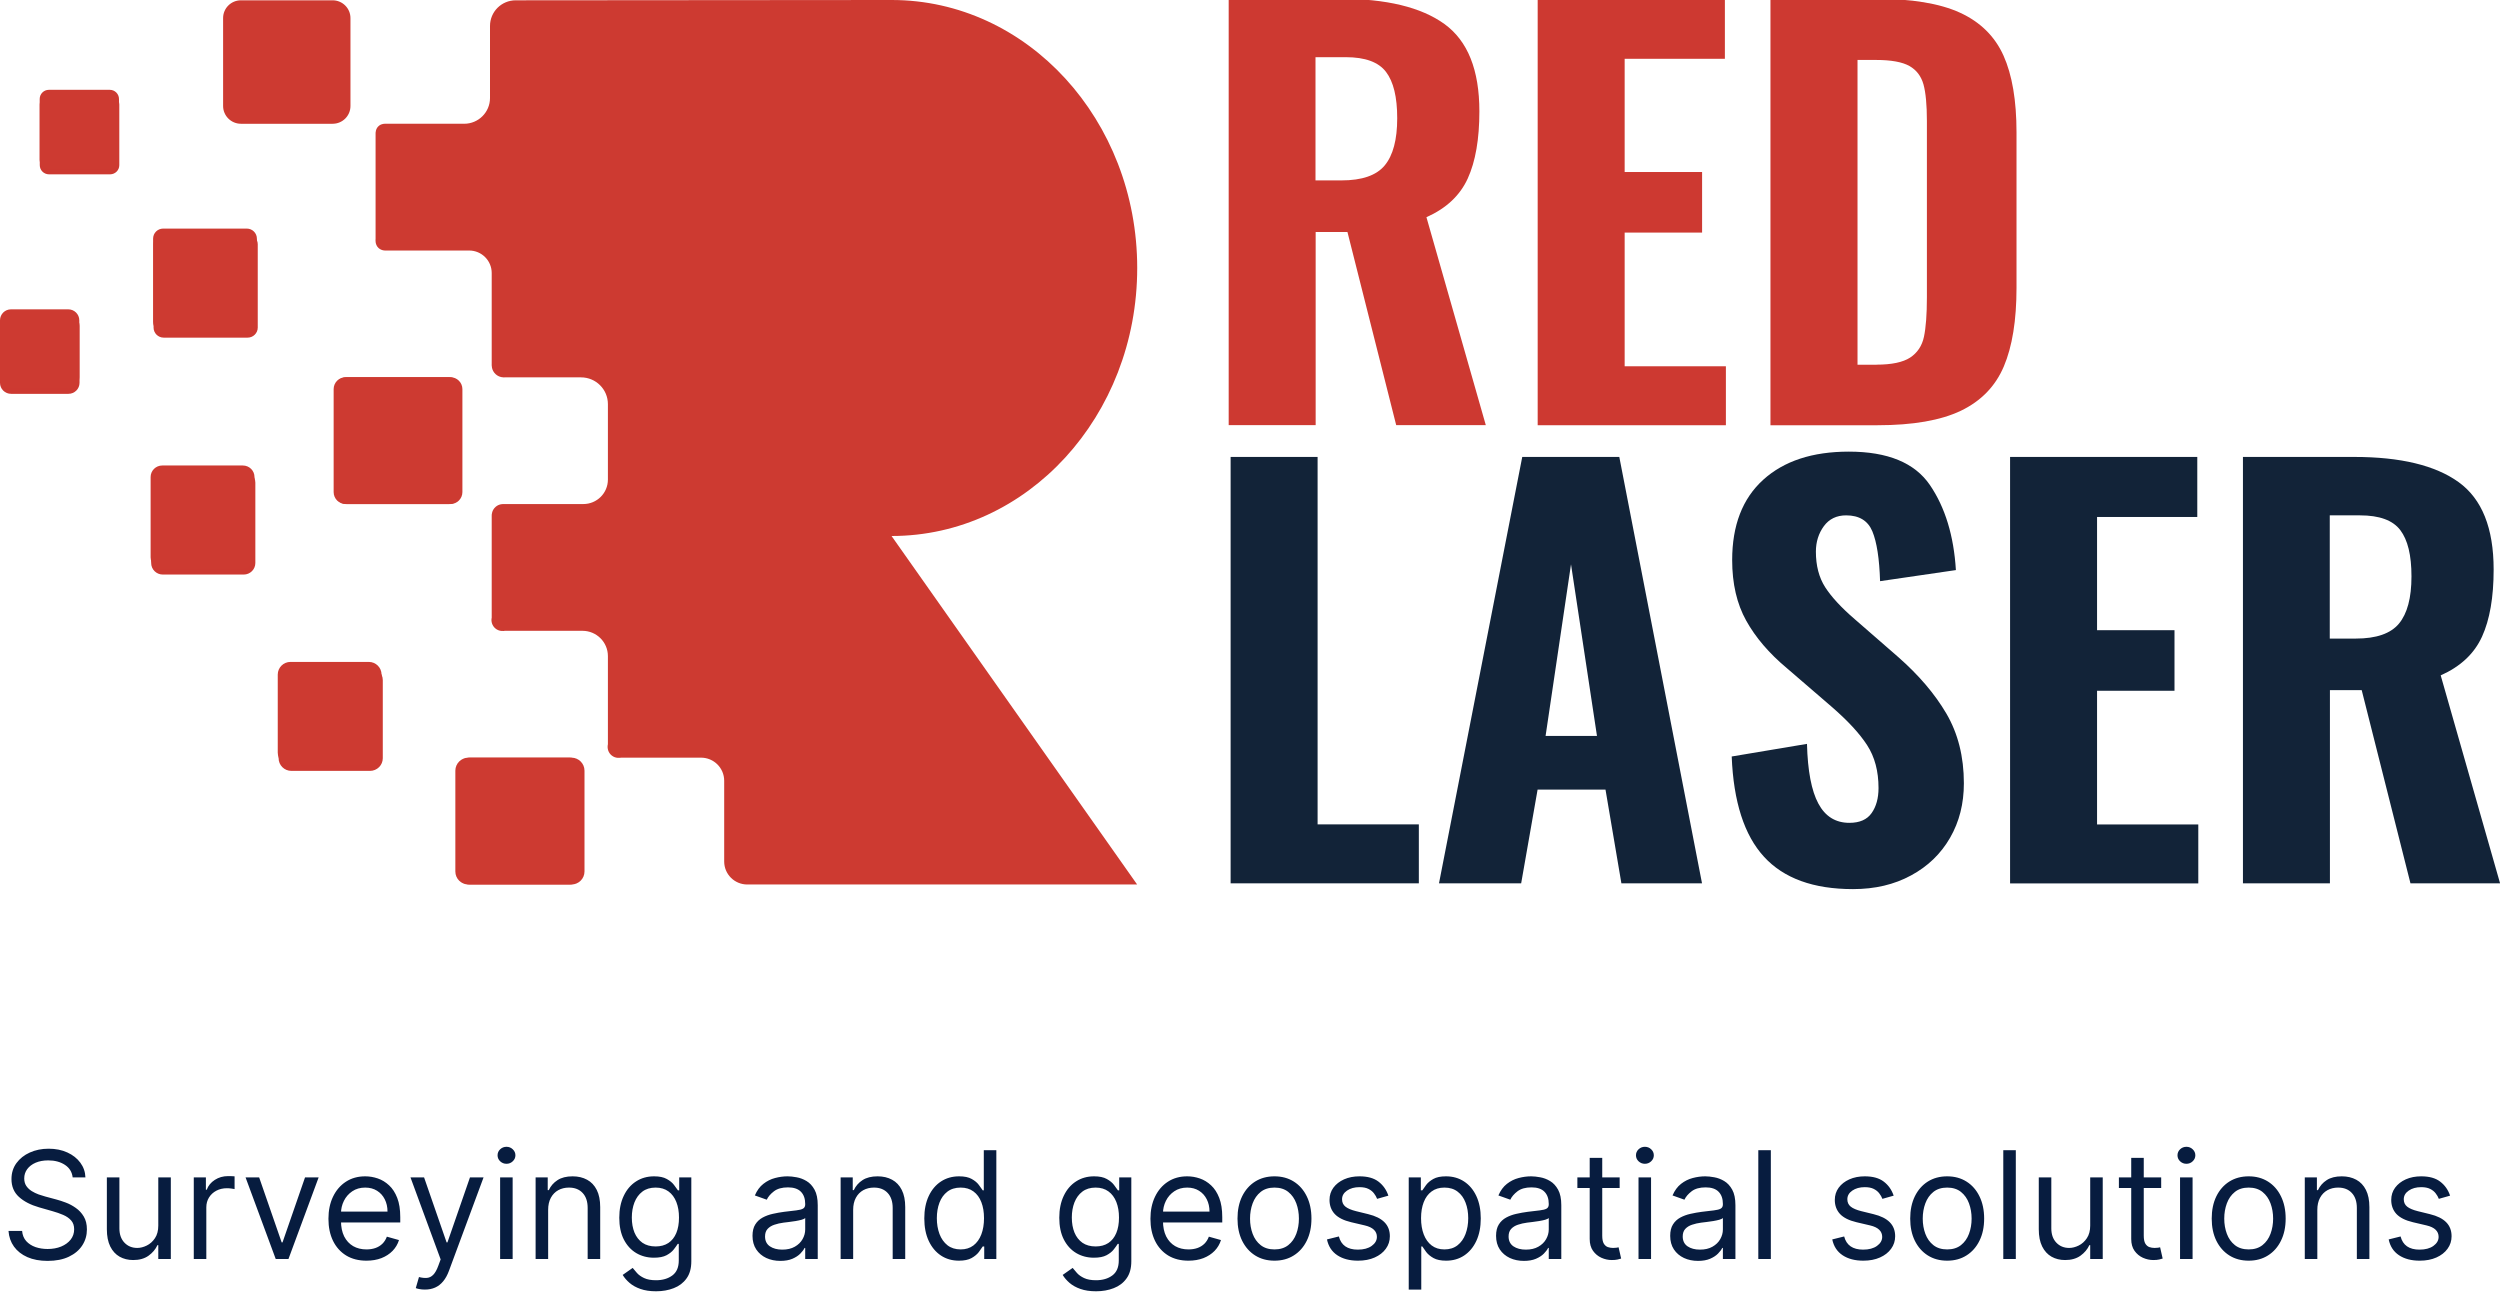
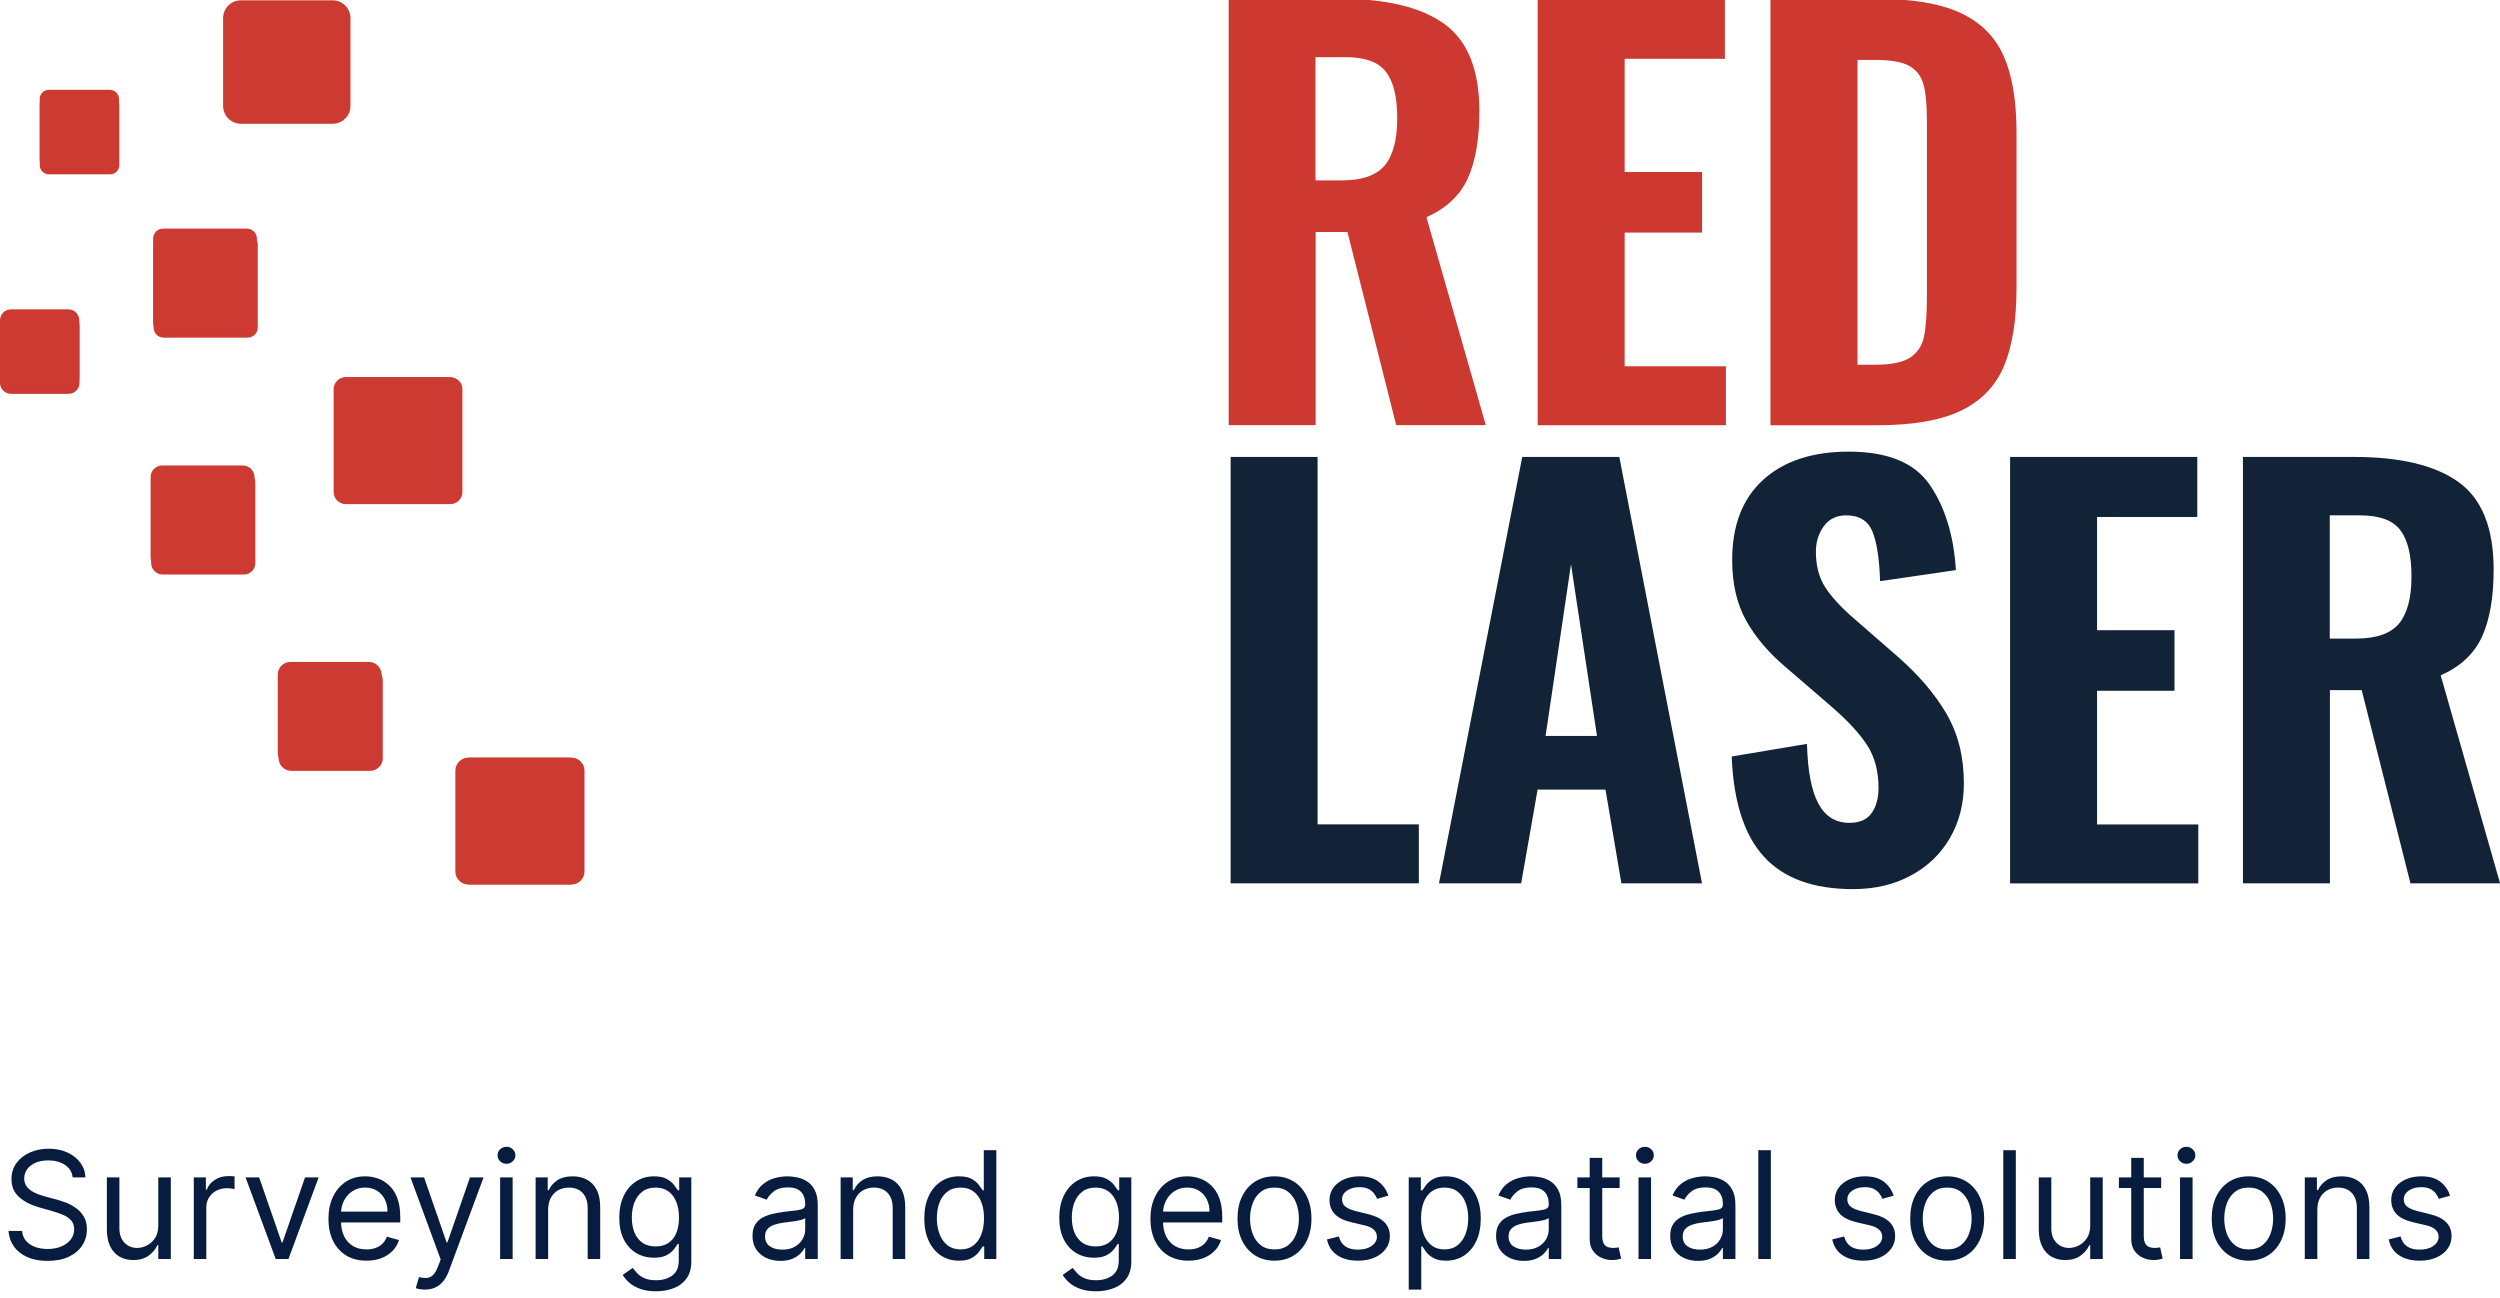
<svg xmlns="http://www.w3.org/2000/svg" width="258" height="134" viewBox="0 0 258 134" fill="none">
  <g clip-path="url(#clip0_3772_4742)">
    <path d="M58.968 78.19H48.488C47.741 78.19 47.136 78.791 47.136 79.533V89.938C47.136 90.679 47.741 91.28 48.488 91.28H58.968C59.715 91.28 60.32 90.679 60.32 89.938V79.533C60.32 78.791 59.715 78.19 58.968 78.19Z" fill="#CD3931" />
    <path d="M11.36 9.842H5.056C4.53 9.842 4.104 10.265 4.104 10.787V17.046C4.104 17.568 4.53 17.991 5.056 17.991H11.36C11.886 17.991 12.312 17.568 12.312 17.046V10.787C12.312 10.265 11.886 9.842 11.36 9.842Z" fill="#CD3931" />
    <path d="M7.064 32.494H1.144C0.512 32.494 0 33.003 0 33.63V39.508C0 40.135 0.512 40.644 1.144 40.644H7.064C7.696 40.644 8.208 40.135 8.208 39.508V33.63C8.208 33.003 7.696 32.494 7.064 32.494Z" fill="#CD3931" />
    <path d="M25.552 24.17H16.896C16.317 24.17 15.848 24.636 15.848 25.21V33.805C15.848 34.379 16.317 34.845 16.896 34.845H25.552C26.131 34.845 26.6 34.379 26.6 33.805V25.21C26.6 24.636 26.131 24.17 25.552 24.17Z" fill="#CD3931" />
    <path d="M46.48 38.928H35.776C35.091 38.928 34.536 39.479 34.536 40.159V50.786C34.536 51.467 35.091 52.018 35.776 52.018H46.48C47.165 52.018 47.72 51.467 47.72 50.786V40.159C47.72 39.479 47.165 38.928 46.48 38.928Z" fill="#CD3931" />
    <path d="M38.184 68.881H30.072C29.343 68.881 28.752 69.468 28.752 70.191V78.246C28.752 78.969 29.343 79.556 30.072 79.556H38.184C38.913 79.556 39.504 78.969 39.504 78.246V70.191C39.504 69.468 38.913 68.881 38.184 68.881Z" fill="#CD3931" />
    <path d="M25.152 48.619H16.8C16.137 48.619 15.6 49.153 15.6 49.811V58.103C15.6 58.761 16.137 59.294 16.8 59.294H25.152C25.815 59.294 26.352 58.761 26.352 58.103V49.811C26.352 49.153 25.815 48.619 25.152 48.619Z" fill="#CD3931" />
    <path d="M126.792 -0.128H138.28C143.056 -0.128 146.656 0.738 149.064 2.477C151.472 4.217 152.672 7.219 152.672 11.493C152.672 14.352 152.272 16.663 151.472 18.419C150.672 20.174 149.248 21.509 147.208 22.414L153.336 43.876H144.088L139.056 23.939H135.776V43.876H126.8V-0.128H126.792ZM138.448 18.617C140.56 18.617 142.048 18.101 142.904 17.069C143.76 16.036 144.192 14.415 144.192 12.207C144.192 9.999 143.808 8.442 143.04 7.426C142.272 6.409 140.888 5.901 138.88 5.901H135.76V18.617H138.44H138.448Z" fill="#CD3931" />
    <path d="M158.688 -0.128H178.008V6.068H167.664V17.752H175.656V24.003H167.664V37.8H178.112V43.884H158.688V-0.128Z" fill="#CD3931" />
    <path d="M182.712 -0.128H193.544C197.264 -0.128 200.176 0.349 202.272 1.31C204.368 2.271 205.864 3.748 206.76 5.734C207.656 7.728 208.104 10.373 208.104 13.669V29.698C208.104 33.066 207.664 35.774 206.792 37.823C205.92 39.873 204.44 41.39 202.36 42.391C200.28 43.383 197.416 43.884 193.768 43.884H182.712V-0.128ZM193.656 37.633C195.224 37.633 196.384 37.386 197.128 36.902C197.872 36.41 198.352 35.695 198.552 34.757C198.752 33.812 198.856 32.454 198.856 30.683V12.485C198.856 10.817 198.736 9.562 198.504 8.713C198.264 7.863 197.784 7.227 197.056 6.814C196.328 6.401 195.176 6.187 193.608 6.187H191.696V37.641H193.664L193.656 37.633Z" fill="#CD3931" />
    <path d="M127 47.156H135.976V85.076H146.424V91.16H127V47.156Z" fill="#122338" />
    <path d="M157.096 47.156H167.112L175.648 91.16H167.328L165.688 81.486H158.68L156.984 91.16H148.504L157.096 47.156ZM164.808 75.949L162.128 58.237L159.504 75.949H164.808Z" fill="#122338" />
    <path d="M182.048 88.42C180.008 86.196 178.896 82.741 178.712 78.07L186.48 76.768C186.552 79.556 186.944 81.613 187.656 82.931C188.368 84.258 189.432 84.917 190.856 84.917C191.912 84.917 192.68 84.584 193.152 83.908C193.624 83.241 193.864 82.375 193.864 81.327C193.864 79.587 193.472 78.11 192.688 76.903C191.904 75.687 190.672 74.361 188.992 72.907L184.392 68.944C182.568 67.419 181.176 65.79 180.208 64.051C179.24 62.312 178.76 60.23 178.76 57.8C178.76 54.218 179.824 51.454 181.96 49.516C184.096 47.577 187.04 46.608 190.8 46.608C194.816 46.608 197.6 47.76 199.168 50.056C200.736 52.359 201.632 55.282 201.848 58.833L194.024 59.976C193.952 57.657 193.688 55.949 193.232 54.845C192.776 53.741 191.872 53.185 190.52 53.185C189.536 53.185 188.768 53.558 188.224 54.297C187.68 55.044 187.4 55.917 187.4 56.934C187.4 58.38 187.72 59.603 188.36 60.604C189 61.597 190.008 62.693 191.4 63.892L195.888 67.8C198 69.651 199.664 71.597 200.864 73.638C202.064 75.687 202.672 78.086 202.672 80.834C202.672 82.939 202.2 84.806 201.248 86.458C200.296 88.11 198.96 89.405 197.224 90.342C195.488 91.287 193.496 91.756 191.232 91.756C187.144 91.756 184.08 90.644 182.04 88.412L182.048 88.42Z" fill="#122338" />
    <path d="M207.44 47.156H226.76V53.352H216.416V65.036H224.408V71.287H216.416V85.084H226.864V91.168H207.44V47.164V47.156Z" fill="#122338" />
    <path d="M231.464 47.156H242.952C247.728 47.156 251.328 48.022 253.736 49.761C256.144 51.501 257.344 54.503 257.344 58.777C257.344 61.636 256.944 63.948 256.144 65.703C255.344 67.458 253.92 68.793 251.88 69.698L258.008 91.16H248.76L243.728 71.223H240.448V91.16H231.472V47.156H231.464ZM243.12 65.901C245.232 65.901 246.72 65.385 247.576 64.353C248.432 63.32 248.864 61.7 248.864 59.492C248.864 57.283 248.48 55.727 247.712 54.71C246.944 53.693 245.56 53.185 243.552 53.185H240.432V65.901H243.112H243.12Z" fill="#122338" />
    <path d="M58.784 78.19H48.344C47.6 78.19 46.992 78.794 46.992 79.533V89.938C46.992 90.677 47.592 91.28 48.344 91.28H58.784C59.528 91.28 60.136 90.677 60.136 89.938V79.533C60.136 78.794 59.536 78.19 58.784 78.19Z" fill="#CD3A31" />
    <path d="M34.328 0.032H24.864C23.848 0.032 23.024 0.85 23.024 1.867V10.938C23.024 11.947 23.848 12.773 24.864 12.773H34.328C35.344 12.773 36.168 11.954 36.168 10.938V1.867C36.168 0.858 35.344 0.032 34.328 0.032Z" fill="#CD3A31" />
    <path d="M11.336 9.27H5.04C4.52 9.27 4.096 9.691 4.096 10.215V16.482C4.096 16.998 4.52 17.427 5.04 17.427H11.336C11.856 17.427 12.28 17.006 12.28 16.482V10.215C12.28 9.698 11.856 9.27 11.336 9.27Z" fill="#CD3A31" />
-     <path d="M7.048 31.923H1.136C0.504 31.923 0 32.431 0 33.059V38.944C0 39.572 0.512 40.08 1.136 40.08H7.048C7.68 40.08 8.184 39.572 8.184 38.944V33.059C8.184 32.431 7.672 31.923 7.048 31.923Z" fill="#CD3A31" />
+     <path d="M7.048 31.923H1.136C0.504 31.923 0 32.431 0 33.059V38.944C0 39.572 0.512 40.08 1.136 40.08C7.68 40.08 8.184 39.572 8.184 38.944V33.059C8.184 32.431 7.672 31.923 7.048 31.923Z" fill="#CD3A31" />
    <path d="M25.472 23.59H16.84C16.264 23.59 15.8 24.05 15.8 24.63V33.225C15.8 33.797 16.264 34.265 16.84 34.265H25.472C26.048 34.265 26.512 33.804 26.512 33.225V24.63C26.512 24.058 26.048 23.59 25.472 23.59Z" fill="#CD3A31" />
    <path d="M46.336 38.928H35.664C34.984 38.928 34.432 39.476 34.432 40.159V50.786C34.432 51.462 34.984 52.018 35.664 52.018H46.336C47.016 52.018 47.568 51.47 47.568 50.786V40.159C47.568 39.484 47.016 38.928 46.336 38.928Z" fill="#CD3A31" />
    <path d="M38.064 68.31H29.976C29.248 68.31 28.664 68.897 28.664 69.62V77.674C28.664 78.397 29.248 78.985 29.976 78.985H38.064C38.792 78.985 39.376 78.397 39.376 77.674V69.62C39.376 68.897 38.792 68.31 38.064 68.31Z" fill="#CD3A31" />
    <path d="M25.064 48.039H16.744C16.08 48.039 15.544 48.571 15.544 49.23V57.515C15.544 58.174 16.08 58.706 16.744 58.706H25.064C25.728 58.706 26.264 58.174 26.264 57.515V49.23C26.264 48.571 25.728 48.039 25.064 48.039Z" fill="#CD3A31" />
-     <path d="M92.016 55.315C106.016 55.315 117.36 42.931 117.36 27.657C117.36 12.383 106.016 0 92.016 0L53.224 0.032C51.752 0.032 50.568 1.215 50.568 2.685V10.119C50.568 11.581 49.376 12.772 47.904 12.772H39.8C39.72 12.772 39.408 12.748 39.12 12.971C38.744 13.265 38.76 13.725 38.76 13.781V24.671C38.76 24.671 38.672 25.243 39.072 25.6C39.384 25.878 39.776 25.862 39.84 25.854H48.416C49.704 25.854 50.744 26.895 50.744 28.174V37.554C50.744 37.626 50.688 38.197 51.152 38.618C51.536 38.968 52 38.952 52.088 38.944H59.96C61.496 38.944 62.736 40.183 62.736 41.708V49.492C62.736 50.89 61.6 52.018 60.2 52.018H52.048C51.968 52.018 51.528 51.978 51.152 52.304C50.752 52.654 50.744 53.122 50.744 53.194V63.742C50.656 64.155 50.8 64.576 51.112 64.846C51.52 65.203 52.032 65.116 52.096 65.1H60.112C61.56 65.1 62.736 66.268 62.736 67.713V76.8C62.64 77.229 62.776 77.674 63.112 77.952C63.52 78.301 64.032 78.206 64.096 78.19H72.344C73.664 78.19 74.736 79.254 74.736 80.573V88.905C74.736 90.216 75.8 91.28 77.12 91.28H117.352L92.008 55.315H92.016Z" fill="#CD3A31" />
  </g>
  <path d="M7.499 121.506C7.434 120.951 7.167 120.52 6.699 120.213C6.231 119.906 5.657 119.752 4.978 119.752C4.481 119.752 4.046 119.833 3.673 119.993C3.304 120.154 3.015 120.375 2.807 120.657C2.602 120.938 2.5 121.258 2.5 121.616C2.5 121.916 2.571 122.173 2.714 122.389C2.86 122.601 3.046 122.778 3.273 122.921C3.499 123.06 3.737 123.175 3.985 123.266C4.234 123.354 4.462 123.425 4.671 123.48L5.811 123.787C6.103 123.864 6.429 123.97 6.787 124.105C7.149 124.24 7.494 124.425 7.823 124.659C8.155 124.889 8.429 125.185 8.645 125.547C8.861 125.908 8.969 126.352 8.969 126.879C8.969 127.485 8.81 128.034 8.492 128.523C8.177 129.013 7.717 129.402 7.11 129.691C6.507 129.98 5.774 130.124 4.912 130.124C4.108 130.124 3.412 129.994 2.823 129.735C2.238 129.475 1.778 129.114 1.442 128.649C1.109 128.185 0.921 127.646 0.877 127.032H2.281C2.317 127.456 2.46 127.807 2.708 128.085C2.96 128.359 3.278 128.564 3.662 128.699C4.049 128.83 4.466 128.896 4.912 128.896C5.431 128.896 5.897 128.812 6.31 128.644C6.723 128.472 7.05 128.235 7.291 127.931C7.532 127.624 7.653 127.266 7.653 126.857C7.653 126.484 7.549 126.181 7.34 125.947C7.132 125.713 6.858 125.523 6.518 125.377C6.178 125.231 5.811 125.103 5.416 124.993L4.035 124.598C3.158 124.346 2.463 123.986 1.952 123.518C1.44 123.051 1.184 122.438 1.184 121.682C1.184 121.053 1.354 120.505 1.694 120.037C2.037 119.566 2.498 119.2 3.075 118.941C3.656 118.678 4.305 118.546 5.022 118.546C5.745 118.546 6.388 118.676 6.951 118.935C7.514 119.191 7.96 119.542 8.289 119.988C8.621 120.434 8.797 120.94 8.815 121.506H7.499ZM16.335 126.484V121.506H17.629V129.927H16.335V128.501H16.247C16.05 128.929 15.743 129.293 15.326 129.592C14.91 129.888 14.383 130.036 13.748 130.036C13.221 130.036 12.753 129.921 12.344 129.691C11.935 129.457 11.613 129.106 11.379 128.638C11.145 128.167 11.028 127.573 11.028 126.857V121.506H12.322V126.769C12.322 127.383 12.494 127.873 12.838 128.238C13.185 128.604 13.627 128.787 14.164 128.787C14.486 128.787 14.813 128.704 15.145 128.54C15.482 128.375 15.763 128.123 15.99 127.783C16.22 127.443 16.335 127.01 16.335 126.484ZM19.998 129.927V121.506H21.248V122.778H21.336C21.489 122.362 21.767 122.024 22.169 121.764C22.571 121.505 23.024 121.375 23.529 121.375C23.624 121.375 23.742 121.377 23.885 121.38C24.028 121.384 24.135 121.389 24.209 121.397V122.712C24.165 122.701 24.064 122.685 23.907 122.663C23.753 122.638 23.591 122.625 23.419 122.625C23.01 122.625 22.644 122.711 22.323 122.882C22.005 123.051 21.753 123.284 21.566 123.584C21.384 123.88 21.292 124.218 21.292 124.598V129.927H19.998ZM32.884 121.506L29.77 129.927H28.454L25.341 121.506H26.744L29.068 128.216H29.156L31.48 121.506H32.884ZM37.82 130.102C37.009 130.102 36.309 129.923 35.721 129.565C35.136 129.203 34.685 128.699 34.367 128.052C34.052 127.401 33.895 126.645 33.895 125.782C33.895 124.92 34.052 124.16 34.367 123.502C34.685 122.84 35.127 122.325 35.693 121.956C36.263 121.583 36.929 121.397 37.689 121.397C38.127 121.397 38.56 121.47 38.988 121.616C39.416 121.762 39.805 122 40.156 122.329C40.507 122.654 40.786 123.085 40.994 123.622C41.203 124.16 41.307 124.821 41.307 125.607V126.155H34.816V125.037H39.991C39.991 124.562 39.896 124.138 39.706 123.765C39.52 123.392 39.253 123.098 38.906 122.882C38.562 122.667 38.157 122.559 37.689 122.559C37.173 122.559 36.728 122.687 36.351 122.943C35.978 123.195 35.691 123.524 35.49 123.929C35.289 124.335 35.189 124.77 35.189 125.234V125.98C35.189 126.616 35.299 127.155 35.518 127.597C35.741 128.035 36.05 128.37 36.444 128.6C36.839 128.827 37.298 128.94 37.82 128.94C38.16 128.94 38.467 128.892 38.741 128.797C39.019 128.699 39.258 128.553 39.459 128.359C39.66 128.162 39.816 127.917 39.925 127.624L41.175 127.975C41.044 128.399 40.823 128.772 40.512 129.093C40.201 129.411 39.818 129.66 39.361 129.839C38.904 130.014 38.391 130.102 37.82 130.102ZM43.852 133.084C43.633 133.084 43.437 133.066 43.265 133.03C43.094 132.997 42.975 132.964 42.909 132.931L43.238 131.791C43.552 131.871 43.83 131.9 44.071 131.878C44.312 131.856 44.526 131.749 44.713 131.555C44.903 131.365 45.076 131.056 45.233 130.628L45.475 129.971L42.361 121.506H43.764L46.089 128.216H46.176L48.501 121.506H49.904L46.33 131.155C46.169 131.59 45.97 131.95 45.732 132.235C45.495 132.523 45.219 132.737 44.904 132.876C44.594 133.015 44.243 133.084 43.852 133.084ZM51.612 129.927V121.506H52.905V129.927H51.612ZM52.27 120.103C52.017 120.103 51.8 120.017 51.617 119.845C51.438 119.674 51.349 119.467 51.349 119.226C51.349 118.985 51.438 118.778 51.617 118.606C51.8 118.435 52.017 118.349 52.27 118.349C52.522 118.349 52.737 118.435 52.916 118.606C53.099 118.778 53.191 118.985 53.191 119.226C53.191 119.467 53.099 119.674 52.916 119.845C52.737 120.017 52.522 120.103 52.27 120.103ZM56.569 124.861V129.927H55.275V121.506H56.525V122.822H56.635C56.832 122.394 57.132 122.051 57.534 121.791C57.936 121.528 58.455 121.397 59.09 121.397C59.661 121.397 60.16 121.514 60.587 121.748C61.015 121.978 61.347 122.329 61.585 122.8C61.822 123.268 61.941 123.86 61.941 124.576V129.927H60.647V124.664C60.647 124.003 60.476 123.487 60.132 123.118C59.788 122.745 59.317 122.559 58.718 122.559C58.305 122.559 57.936 122.648 57.61 122.828C57.289 123.007 57.035 123.268 56.848 123.611C56.662 123.955 56.569 124.372 56.569 124.861ZM67.704 133.26C67.079 133.26 66.542 133.179 66.092 133.019C65.643 132.861 65.268 132.653 64.969 132.394C64.672 132.138 64.437 131.864 64.261 131.571L65.292 130.848C65.409 131.001 65.557 131.177 65.736 131.374C65.915 131.575 66.16 131.749 66.471 131.895C66.785 132.045 67.196 132.12 67.704 132.12C68.384 132.12 68.945 131.955 69.387 131.626C69.829 131.297 70.05 130.782 70.05 130.08V128.37H69.941C69.846 128.523 69.71 128.713 69.535 128.94C69.363 129.163 69.115 129.362 68.79 129.538C68.468 129.709 68.033 129.795 67.485 129.795C66.805 129.795 66.195 129.634 65.654 129.313C65.117 128.991 64.691 128.523 64.376 127.909C64.066 127.295 63.91 126.55 63.91 125.673C63.91 124.81 64.062 124.059 64.366 123.42C64.669 122.776 65.091 122.279 65.632 121.929C66.173 121.574 66.798 121.397 67.507 121.397C68.055 121.397 68.49 121.488 68.811 121.671C69.137 121.85 69.385 122.055 69.557 122.285C69.732 122.511 69.868 122.698 69.963 122.844H70.094V121.506H71.344V130.168C71.344 130.892 71.18 131.48 70.851 131.933C70.525 132.39 70.087 132.724 69.535 132.936C68.987 133.152 68.376 133.26 67.704 133.26ZM67.66 128.633C68.179 128.633 68.618 128.514 68.976 128.277C69.334 128.039 69.606 127.697 69.793 127.252C69.979 126.806 70.072 126.272 70.072 125.651C70.072 125.044 69.981 124.509 69.798 124.045C69.615 123.58 69.345 123.217 68.987 122.954C68.629 122.691 68.186 122.559 67.66 122.559C67.112 122.559 66.655 122.698 66.29 122.976C65.928 123.253 65.656 123.626 65.473 124.094C65.294 124.562 65.204 125.081 65.204 125.651C65.204 126.236 65.296 126.753 65.478 127.202C65.665 127.648 65.939 127.999 66.301 128.255C66.666 128.507 67.119 128.633 67.66 128.633ZM80.532 130.124C79.998 130.124 79.514 130.024 79.079 129.823C78.644 129.618 78.299 129.324 78.043 128.94C77.787 128.553 77.659 128.085 77.659 127.537C77.659 127.054 77.754 126.663 77.945 126.363C78.135 126.06 78.388 125.823 78.707 125.651C79.024 125.479 79.375 125.351 79.759 125.267C80.146 125.179 80.536 125.11 80.927 125.059C81.438 124.993 81.853 124.944 82.171 124.911C82.493 124.874 82.727 124.814 82.873 124.73C83.023 124.646 83.097 124.5 83.097 124.291V124.247C83.097 123.707 82.95 123.286 82.653 122.987C82.361 122.687 81.917 122.537 81.321 122.537C80.704 122.537 80.219 122.672 79.869 122.943C79.518 123.213 79.271 123.502 79.129 123.809L77.901 123.37C78.12 122.859 78.412 122.46 78.778 122.175C79.147 121.886 79.549 121.685 79.984 121.572C80.422 121.455 80.854 121.397 81.278 121.397C81.548 121.397 81.859 121.43 82.21 121.495C82.564 121.558 82.906 121.687 83.235 121.885C83.567 122.082 83.843 122.38 84.062 122.778C84.282 123.177 84.391 123.71 84.391 124.379V129.927H83.097V128.787H83.032C82.944 128.969 82.798 129.165 82.593 129.373C82.388 129.581 82.116 129.759 81.776 129.905C81.436 130.051 81.022 130.124 80.532 130.124ZM80.729 128.962C81.241 128.962 81.672 128.861 82.023 128.66C82.378 128.459 82.644 128.2 82.823 127.882C83.006 127.564 83.097 127.23 83.097 126.879V125.695C83.043 125.76 82.922 125.821 82.736 125.876C82.553 125.927 82.341 125.972 82.1 126.013C81.862 126.049 81.63 126.082 81.404 126.111C81.181 126.137 81 126.159 80.861 126.177C80.525 126.221 80.21 126.292 79.918 126.391C79.629 126.486 79.395 126.63 79.216 126.824C79.041 127.014 78.953 127.273 78.953 127.602C78.953 128.052 79.119 128.392 79.452 128.622C79.788 128.849 80.214 128.962 80.729 128.962ZM88.046 124.861V129.927H86.753V121.506H88.003V122.822H88.112C88.31 122.394 88.609 122.051 89.011 121.791C89.413 121.528 89.932 121.397 90.568 121.397C91.138 121.397 91.637 121.514 92.065 121.748C92.492 121.978 92.825 122.329 93.062 122.8C93.3 123.268 93.419 123.86 93.419 124.576V129.927H92.125V124.664C92.125 124.003 91.953 123.487 91.61 123.118C91.266 122.745 90.795 122.559 90.195 122.559C89.782 122.559 89.413 122.648 89.088 122.828C88.766 123.007 88.512 123.268 88.326 123.611C88.14 123.955 88.046 124.372 88.046 124.861ZM98.963 130.102C98.261 130.102 97.641 129.925 97.104 129.57C96.567 129.212 96.147 128.708 95.843 128.057C95.54 127.403 95.388 126.63 95.388 125.739C95.388 124.854 95.54 124.087 95.843 123.436C96.147 122.786 96.569 122.283 97.109 121.929C97.65 121.574 98.275 121.397 98.984 121.397C99.533 121.397 99.966 121.488 100.284 121.671C100.605 121.85 100.85 122.055 101.018 122.285C101.19 122.511 101.323 122.698 101.418 122.844H101.528V118.7H102.822V129.927H101.572V128.633H101.418C101.323 128.787 101.188 128.98 101.013 129.214C100.837 129.444 100.587 129.651 100.262 129.834C99.936 130.013 99.503 130.102 98.963 130.102ZM99.138 128.94C99.657 128.94 100.095 128.805 100.454 128.534C100.812 128.26 101.084 127.882 101.27 127.4C101.457 126.913 101.55 126.352 101.55 125.717C101.55 125.088 101.459 124.538 101.276 124.066C101.093 123.591 100.823 123.222 100.465 122.959C100.106 122.692 99.664 122.559 99.138 122.559C98.59 122.559 98.133 122.7 97.767 122.981C97.406 123.259 97.133 123.637 96.951 124.116C96.772 124.591 96.682 125.125 96.682 125.717C96.682 126.316 96.773 126.86 96.956 127.35C97.142 127.836 97.416 128.224 97.778 128.512C98.144 128.797 98.597 128.94 99.138 128.94ZM113.112 133.26C112.487 133.26 111.949 133.179 111.5 133.019C111.05 132.861 110.676 132.653 110.376 132.394C110.08 132.138 109.844 131.864 109.669 131.571L110.699 130.848C110.816 131.001 110.964 131.177 111.143 131.374C111.323 131.575 111.567 131.749 111.878 131.895C112.192 132.045 112.604 132.12 113.112 132.12C113.791 132.12 114.352 131.955 114.794 131.626C115.237 131.297 115.458 130.782 115.458 130.08V128.37H115.348C115.253 128.523 115.118 128.713 114.942 128.94C114.771 129.163 114.522 129.362 114.197 129.538C113.875 129.709 113.44 129.795 112.892 129.795C112.212 129.795 111.602 129.634 111.061 129.313C110.524 128.991 110.098 128.523 109.784 127.909C109.473 127.295 109.318 126.55 109.318 125.673C109.318 124.81 109.47 124.059 109.773 123.42C110.076 122.776 110.498 122.279 111.039 121.929C111.58 121.574 112.205 121.397 112.914 121.397C113.462 121.397 113.897 121.488 114.219 121.671C114.544 121.85 114.793 122.055 114.964 122.285C115.14 122.511 115.275 122.698 115.37 122.844H115.502V121.506H116.752V130.168C116.752 130.892 116.587 131.48 116.258 131.933C115.933 132.39 115.494 132.724 114.942 132.936C114.394 133.152 113.784 133.26 113.112 133.26ZM113.068 128.633C113.587 128.633 114.025 128.514 114.383 128.277C114.741 128.039 115.014 127.697 115.2 127.252C115.387 126.806 115.48 126.272 115.48 125.651C115.48 125.044 115.388 124.509 115.206 124.045C115.023 123.58 114.752 123.217 114.394 122.954C114.036 122.691 113.594 122.559 113.068 122.559C112.519 122.559 112.063 122.698 111.697 122.976C111.335 123.253 111.063 123.626 110.88 124.094C110.701 124.562 110.612 125.081 110.612 125.651C110.612 126.236 110.703 126.753 110.886 127.202C111.072 127.648 111.346 127.999 111.708 128.255C112.074 128.507 112.527 128.633 113.068 128.633ZM122.65 130.102C121.839 130.102 121.139 129.923 120.551 129.565C119.966 129.203 119.514 128.699 119.197 128.052C118.882 127.401 118.725 126.645 118.725 125.782C118.725 124.92 118.882 124.16 119.197 123.502C119.514 122.84 119.957 122.325 120.523 121.956C121.093 121.583 121.758 121.397 122.519 121.397C122.957 121.397 123.39 121.47 123.818 121.616C124.245 121.762 124.635 122 124.986 122.329C125.336 122.654 125.616 123.085 125.824 123.622C126.033 124.16 126.137 124.821 126.137 125.607V126.155H119.646V125.037H124.821C124.821 124.562 124.726 124.138 124.536 123.765C124.35 123.392 124.083 123.098 123.736 122.882C123.392 122.667 122.986 122.559 122.519 122.559C122.003 122.559 121.557 122.687 121.181 122.943C120.808 123.195 120.521 123.524 120.32 123.929C120.119 124.335 120.019 124.77 120.019 125.234V125.98C120.019 126.616 120.128 127.155 120.348 127.597C120.571 128.035 120.88 128.37 121.274 128.6C121.669 128.827 122.128 128.94 122.65 128.94C122.99 128.94 123.297 128.892 123.571 128.797C123.849 128.699 124.088 128.553 124.289 128.359C124.49 128.162 124.646 127.917 124.755 127.624L126.005 127.975C125.874 128.399 125.652 128.772 125.342 129.093C125.031 129.411 124.647 129.66 124.191 129.839C123.734 130.014 123.22 130.102 122.65 130.102ZM131.526 130.102C130.765 130.102 130.098 129.921 129.525 129.559C128.954 129.198 128.509 128.691 128.187 128.041C127.869 127.39 127.71 126.63 127.71 125.76C127.71 124.883 127.869 124.118 128.187 123.463C128.509 122.809 128.954 122.301 129.525 121.939C130.098 121.578 130.765 121.397 131.526 121.397C132.286 121.397 132.951 121.578 133.521 121.939C134.095 122.301 134.541 122.809 134.859 123.463C135.18 124.118 135.341 124.883 135.341 125.76C135.341 126.63 135.18 127.39 134.859 128.041C134.541 128.691 134.095 129.198 133.521 129.559C132.951 129.921 132.286 130.102 131.526 130.102ZM131.526 128.94C132.103 128.94 132.578 128.792 132.951 128.496C133.324 128.2 133.6 127.811 133.779 127.328C133.958 126.846 134.047 126.323 134.047 125.76C134.047 125.198 133.958 124.673 133.779 124.187C133.6 123.701 133.324 123.308 132.951 123.008C132.578 122.709 132.103 122.559 131.526 122.559C130.948 122.559 130.473 122.709 130.1 123.008C129.727 123.308 129.452 123.701 129.272 124.187C129.093 124.673 129.004 125.198 129.004 125.76C129.004 126.323 129.093 126.846 129.272 127.328C129.452 127.811 129.727 128.2 130.1 128.496C130.473 128.792 130.948 128.94 131.526 128.94ZM143.28 123.392L142.118 123.721C142.045 123.527 141.937 123.339 141.795 123.156C141.656 122.97 141.466 122.817 141.225 122.696C140.983 122.575 140.675 122.515 140.298 122.515C139.783 122.515 139.353 122.634 139.01 122.871C138.67 123.105 138.5 123.403 138.5 123.765C138.5 124.087 138.617 124.341 138.851 124.527C139.085 124.713 139.45 124.869 139.947 124.993L141.197 125.3C141.95 125.483 142.511 125.762 142.88 126.139C143.249 126.511 143.434 126.992 143.434 127.58C143.434 128.063 143.295 128.494 143.017 128.874C142.743 129.254 142.359 129.554 141.866 129.773C141.373 129.993 140.799 130.102 140.145 130.102C139.286 130.102 138.575 129.916 138.012 129.543C137.449 129.17 137.093 128.626 136.943 127.909L138.171 127.602C138.288 128.056 138.509 128.395 138.834 128.622C139.163 128.849 139.593 128.962 140.123 128.962C140.726 128.962 141.204 128.834 141.559 128.578C141.917 128.319 142.096 128.008 142.096 127.646C142.096 127.354 141.994 127.109 141.789 126.912C141.585 126.711 141.27 126.561 140.846 126.462L139.443 126.133C138.672 125.95 138.105 125.667 137.744 125.284C137.385 124.896 137.206 124.412 137.206 123.831C137.206 123.356 137.34 122.935 137.606 122.57C137.877 122.204 138.244 121.918 138.708 121.709C139.176 121.501 139.706 121.397 140.298 121.397C141.131 121.397 141.786 121.579 142.261 121.945C142.739 122.31 143.079 122.793 143.28 123.392ZM145.381 133.084V121.506H146.631V122.844H146.785C146.88 122.698 147.011 122.511 147.179 122.285C147.351 122.055 147.596 121.85 147.914 121.671C148.236 121.488 148.671 121.397 149.219 121.397C149.928 121.397 150.553 121.574 151.094 121.929C151.634 122.283 152.057 122.786 152.36 123.436C152.663 124.087 152.815 124.854 152.815 125.739C152.815 126.63 152.663 127.403 152.36 128.057C152.057 128.708 151.636 129.212 151.099 129.57C150.562 129.925 149.942 130.102 149.241 130.102C148.7 130.102 148.267 130.013 147.941 129.834C147.616 129.651 147.366 129.444 147.19 129.214C147.015 128.98 146.88 128.787 146.785 128.633H146.675V133.084H145.381ZM146.653 125.717C146.653 126.352 146.746 126.913 146.933 127.4C147.119 127.882 147.391 128.26 147.75 128.534C148.108 128.805 148.546 128.94 149.065 128.94C149.606 128.94 150.057 128.797 150.419 128.512C150.785 128.224 151.059 127.836 151.242 127.35C151.428 126.86 151.521 126.316 151.521 125.717C151.521 125.125 151.43 124.591 151.247 124.116C151.068 123.637 150.796 123.259 150.43 122.981C150.068 122.7 149.613 122.559 149.065 122.559C148.539 122.559 148.097 122.692 147.739 122.959C147.38 123.222 147.11 123.591 146.927 124.066C146.744 124.538 146.653 125.088 146.653 125.717ZM157.266 130.124C156.733 130.124 156.248 130.024 155.814 129.823C155.379 129.618 155.033 129.324 154.777 128.94C154.522 128.553 154.394 128.085 154.394 127.537C154.394 127.054 154.489 126.663 154.679 126.363C154.869 126.06 155.123 125.823 155.441 125.651C155.759 125.479 156.11 125.351 156.493 125.267C156.881 125.179 157.27 125.11 157.661 125.059C158.173 124.993 158.587 124.944 158.905 124.911C159.227 124.874 159.461 124.814 159.607 124.73C159.757 124.646 159.832 124.5 159.832 124.291V124.247C159.832 123.707 159.684 123.286 159.388 122.987C159.095 122.687 158.651 122.537 158.056 122.537C157.438 122.537 156.954 122.672 156.603 122.943C156.252 123.213 156.005 123.502 155.863 123.809L154.635 123.37C154.854 122.859 155.147 122.46 155.512 122.175C155.881 121.886 156.283 121.685 156.718 121.572C157.157 121.455 157.588 121.397 158.012 121.397C158.282 121.397 158.593 121.43 158.944 121.495C159.298 121.558 159.64 121.687 159.969 121.885C160.301 122.082 160.577 122.38 160.797 122.778C161.016 123.177 161.126 123.71 161.126 124.379V129.927H159.832V128.787H159.766C159.678 128.969 159.532 129.165 159.328 129.373C159.123 129.581 158.851 129.759 158.511 129.905C158.171 130.051 157.756 130.124 157.266 130.124ZM157.464 128.962C157.975 128.962 158.407 128.861 158.757 128.66C159.112 128.459 159.379 128.2 159.558 127.882C159.74 127.564 159.832 127.23 159.832 126.879V125.695C159.777 125.76 159.656 125.821 159.47 125.876C159.287 125.927 159.075 125.972 158.834 126.013C158.597 126.049 158.365 126.082 158.138 126.111C157.915 126.137 157.734 126.159 157.595 126.177C157.259 126.221 156.945 126.292 156.652 126.391C156.364 126.486 156.13 126.63 155.951 126.824C155.775 127.014 155.687 127.273 155.687 127.602C155.687 128.052 155.854 128.392 156.186 128.622C156.523 128.849 156.948 128.962 157.464 128.962ZM167.149 121.506V122.603H162.785V121.506H167.149ZM164.057 119.489H165.351V127.515C165.351 127.88 165.404 128.154 165.51 128.337C165.619 128.516 165.758 128.637 165.926 128.699C166.098 128.757 166.279 128.787 166.469 128.787C166.612 128.787 166.729 128.779 166.82 128.765C166.911 128.746 166.985 128.732 167.039 128.721L167.302 129.883C167.215 129.916 167.092 129.949 166.935 129.982C166.778 130.018 166.579 130.036 166.338 130.036C165.972 130.036 165.614 129.958 165.263 129.801C164.916 129.644 164.627 129.404 164.397 129.083C164.17 128.761 164.057 128.355 164.057 127.866V119.489ZM169.095 129.927V121.506H170.389V129.927H169.095ZM169.753 120.103C169.501 120.103 169.283 120.017 169.101 119.845C168.921 119.674 168.832 119.467 168.832 119.226C168.832 118.985 168.921 118.778 169.101 118.606C169.283 118.435 169.501 118.349 169.753 118.349C170.005 118.349 170.221 118.435 170.4 118.606C170.583 118.778 170.674 118.985 170.674 119.226C170.674 119.467 170.583 119.674 170.4 119.845C170.221 120.017 170.005 120.103 169.753 120.103ZM175.236 130.124C174.703 130.124 174.218 130.024 173.784 129.823C173.349 129.618 173.003 129.324 172.747 128.94C172.492 128.553 172.364 128.085 172.364 127.537C172.364 127.054 172.459 126.663 172.649 126.363C172.839 126.06 173.093 125.823 173.411 125.651C173.729 125.479 174.08 125.351 174.463 125.267C174.851 125.179 175.24 125.11 175.631 125.059C176.143 124.993 176.557 124.944 176.875 124.911C177.197 124.874 177.431 124.814 177.577 124.73C177.727 124.646 177.802 124.5 177.802 124.291V124.247C177.802 123.707 177.654 123.286 177.358 122.987C177.065 122.687 176.621 122.537 176.026 122.537C175.408 122.537 174.924 122.672 174.573 122.943C174.222 123.213 173.975 123.502 173.833 123.809L172.605 123.37C172.824 122.859 173.117 122.46 173.482 122.175C173.851 121.886 174.253 121.685 174.688 121.572C175.127 121.455 175.558 121.397 175.982 121.397C176.252 121.397 176.563 121.43 176.914 121.495C177.268 121.558 177.61 121.687 177.939 121.885C178.271 122.082 178.547 122.38 178.767 122.778C178.986 123.177 179.096 123.71 179.096 124.379V129.927H177.802V128.787H177.736C177.648 128.969 177.502 129.165 177.298 129.373C177.093 129.581 176.821 129.759 176.481 129.905C176.141 130.051 175.726 130.124 175.236 130.124ZM175.434 128.962C175.945 128.962 176.377 128.861 176.727 128.66C177.082 128.459 177.349 128.2 177.528 127.882C177.71 127.564 177.802 127.23 177.802 126.879V125.695C177.747 125.76 177.626 125.821 177.44 125.876C177.257 125.927 177.045 125.972 176.804 126.013C176.567 126.049 176.335 126.082 176.108 126.111C175.885 126.137 175.704 126.159 175.565 126.177C175.229 126.221 174.915 126.292 174.622 126.391C174.334 126.486 174.1 126.63 173.921 126.824C173.745 127.014 173.657 127.273 173.657 127.602C173.657 128.052 173.824 128.392 174.156 128.622C174.493 128.849 174.918 128.962 175.434 128.962ZM182.751 118.7V129.927H181.457V118.7H182.751ZM195.426 123.392L194.264 123.721C194.191 123.527 194.083 123.339 193.941 123.156C193.802 122.97 193.612 122.817 193.371 122.696C193.13 122.575 192.821 122.515 192.444 122.515C191.929 122.515 191.5 122.634 191.156 122.871C190.816 123.105 190.646 123.403 190.646 123.765C190.646 124.087 190.763 124.341 190.997 124.527C191.231 124.713 191.596 124.869 192.093 124.993L193.343 125.3C194.096 125.483 194.657 125.762 195.026 126.139C195.395 126.511 195.58 126.992 195.58 127.58C195.58 128.063 195.441 128.494 195.163 128.874C194.889 129.254 194.506 129.554 194.012 129.773C193.519 129.993 192.945 130.102 192.291 130.102C191.432 130.102 190.721 129.916 190.158 129.543C189.595 129.17 189.239 128.626 189.089 127.909L190.317 127.602C190.434 128.056 190.655 128.395 190.981 128.622C191.31 128.849 191.739 128.962 192.269 128.962C192.872 128.962 193.351 128.834 193.705 128.578C194.063 128.319 194.242 128.008 194.242 127.646C194.242 127.354 194.14 127.109 193.935 126.912C193.731 126.711 193.416 126.561 192.992 126.462L191.589 126.133C190.818 125.95 190.251 125.667 189.89 125.284C189.532 124.896 189.352 124.412 189.352 123.831C189.352 123.356 189.486 122.935 189.753 122.57C190.023 122.204 190.39 121.918 190.855 121.709C191.322 121.501 191.852 121.397 192.444 121.397C193.278 121.397 193.932 121.579 194.407 121.945C194.886 122.31 195.225 122.793 195.426 123.392ZM200.948 130.102C200.188 130.102 199.521 129.921 198.947 129.559C198.377 129.198 197.931 128.691 197.61 128.041C197.292 127.39 197.133 126.63 197.133 125.76C197.133 124.883 197.292 124.118 197.61 123.463C197.931 122.809 198.377 122.301 198.947 121.939C199.521 121.578 200.188 121.397 200.948 121.397C201.708 121.397 202.374 121.578 202.944 121.939C203.517 122.301 203.963 122.809 204.281 123.463C204.603 124.118 204.764 124.883 204.764 125.76C204.764 126.63 204.603 127.39 204.281 128.041C203.963 128.691 203.517 129.198 202.944 129.559C202.374 129.921 201.708 130.102 200.948 130.102ZM200.948 128.94C201.526 128.94 202.001 128.792 202.374 128.496C202.746 128.2 203.022 127.811 203.201 127.328C203.38 126.846 203.47 126.323 203.47 125.76C203.47 125.198 203.38 124.673 203.201 124.187C203.022 123.701 202.746 123.308 202.374 123.008C202.001 122.709 201.526 122.559 200.948 122.559C200.371 122.559 199.896 122.709 199.523 123.008C199.15 123.308 198.874 123.701 198.695 124.187C198.516 124.673 198.427 125.198 198.427 125.76C198.427 126.323 198.516 126.846 198.695 127.328C198.874 127.811 199.15 128.2 199.523 128.496C199.896 128.792 200.371 128.94 200.948 128.94ZM208.032 118.7V129.927H206.739V118.7H208.032ZM215.709 126.484V121.506H217.002V129.927H215.709V128.501H215.621C215.423 128.929 215.116 129.293 214.7 129.592C214.283 129.888 213.757 130.036 213.121 130.036C212.595 130.036 212.127 129.921 211.718 129.691C211.308 129.457 210.987 129.106 210.753 128.638C210.519 128.167 210.402 127.573 210.402 126.857V121.506H211.696V126.769C211.696 127.383 211.867 127.873 212.211 128.238C212.558 128.604 213 128.787 213.538 128.787C213.859 128.787 214.186 128.704 214.519 128.54C214.855 128.375 215.137 128.123 215.363 127.783C215.593 127.443 215.709 127.01 215.709 126.484ZM223.034 121.506V122.603H218.67V121.506H223.034ZM219.942 119.489H221.236V127.515C221.236 127.88 221.289 128.154 221.395 128.337C221.504 128.516 221.643 128.637 221.811 128.699C221.983 128.757 222.164 128.787 222.354 128.787C222.497 128.787 222.614 128.779 222.705 128.765C222.796 128.746 222.869 128.732 222.924 128.721L223.187 129.883C223.1 129.916 222.977 129.949 222.82 129.982C222.663 130.018 222.464 130.036 222.223 130.036C221.857 130.036 221.499 129.958 221.148 129.801C220.801 129.644 220.512 129.404 220.282 129.083C220.055 128.761 219.942 128.355 219.942 127.866V119.489ZM224.98 129.927V121.506H226.274V129.927H224.98ZM225.638 120.103C225.386 120.103 225.168 120.017 224.985 119.845C224.806 119.674 224.717 119.467 224.717 119.226C224.717 118.985 224.806 118.778 224.985 118.606C225.168 118.435 225.386 118.349 225.638 118.349C225.89 118.349 226.106 118.435 226.285 118.606C226.467 118.778 226.559 118.985 226.559 119.226C226.559 119.467 226.467 119.674 226.285 119.845C226.106 120.017 225.89 120.103 225.638 120.103ZM232.064 130.102C231.304 130.102 230.637 129.921 230.063 129.559C229.493 129.198 229.047 128.691 228.726 128.041C228.408 127.39 228.249 126.63 228.249 125.76C228.249 124.883 228.408 124.118 228.726 123.463C229.047 122.809 229.493 122.301 230.063 121.939C230.637 121.578 231.304 121.397 232.064 121.397C232.824 121.397 233.489 121.578 234.06 121.939C234.633 122.301 235.079 122.809 235.397 123.463C235.719 124.118 235.88 124.883 235.88 125.76C235.88 126.63 235.719 127.39 235.397 128.041C235.079 128.691 234.633 129.198 234.06 129.559C233.489 129.921 232.824 130.102 232.064 130.102ZM232.064 128.94C232.642 128.94 233.117 128.792 233.489 128.496C233.862 128.2 234.138 127.811 234.317 127.328C234.496 126.846 234.586 126.323 234.586 125.76C234.586 125.198 234.496 124.673 234.317 124.187C234.138 123.701 233.862 123.308 233.489 123.008C233.117 122.709 232.642 122.559 232.064 122.559C231.487 122.559 231.012 122.709 230.639 123.008C230.266 123.308 229.99 123.701 229.811 124.187C229.632 124.673 229.542 125.198 229.542 125.76C229.542 126.323 229.632 126.846 229.811 127.328C229.99 127.811 230.266 128.2 230.639 128.496C231.012 128.792 231.487 128.94 232.064 128.94ZM239.148 124.861V129.927H237.854V121.506H239.104V122.822H239.214C239.411 122.394 239.711 122.051 240.113 121.791C240.515 121.528 241.034 121.397 241.67 121.397C242.24 121.397 242.739 121.514 243.167 121.748C243.594 121.978 243.927 122.329 244.164 122.8C244.402 123.268 244.521 123.86 244.521 124.576V129.927H243.227V124.664C243.227 124.003 243.055 123.487 242.711 123.118C242.368 122.745 241.897 122.559 241.297 122.559C240.884 122.559 240.515 122.648 240.19 122.828C239.868 123.007 239.614 123.268 239.428 123.611C239.241 123.955 239.148 124.372 239.148 124.861ZM252.849 123.392L251.687 123.721C251.614 123.527 251.506 123.339 251.363 123.156C251.225 122.97 251.035 122.817 250.793 122.696C250.552 122.575 250.243 122.515 249.867 122.515C249.352 122.515 248.922 122.634 248.579 122.871C248.239 123.105 248.069 123.403 248.069 123.765C248.069 124.087 248.186 124.341 248.42 124.527C248.654 124.713 249.019 124.869 249.516 124.993L250.766 125.3C251.519 125.483 252.08 125.762 252.449 126.139C252.818 126.511 253.003 126.992 253.003 127.58C253.003 128.063 252.864 128.494 252.586 128.874C252.312 129.254 251.928 129.554 251.435 129.773C250.941 129.993 250.368 130.102 249.713 130.102C248.855 130.102 248.144 129.916 247.581 129.543C247.018 129.17 246.662 128.626 246.512 127.909L247.74 127.602C247.857 128.056 248.078 128.395 248.403 128.622C248.732 128.849 249.162 128.962 249.691 128.962C250.294 128.962 250.773 128.834 251.128 128.578C251.486 128.319 251.665 128.008 251.665 127.646C251.665 127.354 251.563 127.109 251.358 126.912C251.153 126.711 250.839 126.561 250.415 126.462L249.012 126.133C248.241 125.95 247.674 125.667 247.312 125.284C246.954 124.896 246.775 124.412 246.775 123.831C246.775 123.356 246.908 122.935 247.175 122.57C247.446 122.204 247.813 121.918 248.277 121.709C248.745 121.501 249.275 121.397 249.867 121.397C250.7 121.397 251.354 121.579 251.829 121.945C252.308 122.31 252.648 122.793 252.849 123.392Z" fill="#071C3F" />
  <defs>
    <clipPath id="clip0_3772_4742">
      <rect width="258" height="92.352" fill="white" />
    </clipPath>
  </defs>
</svg>